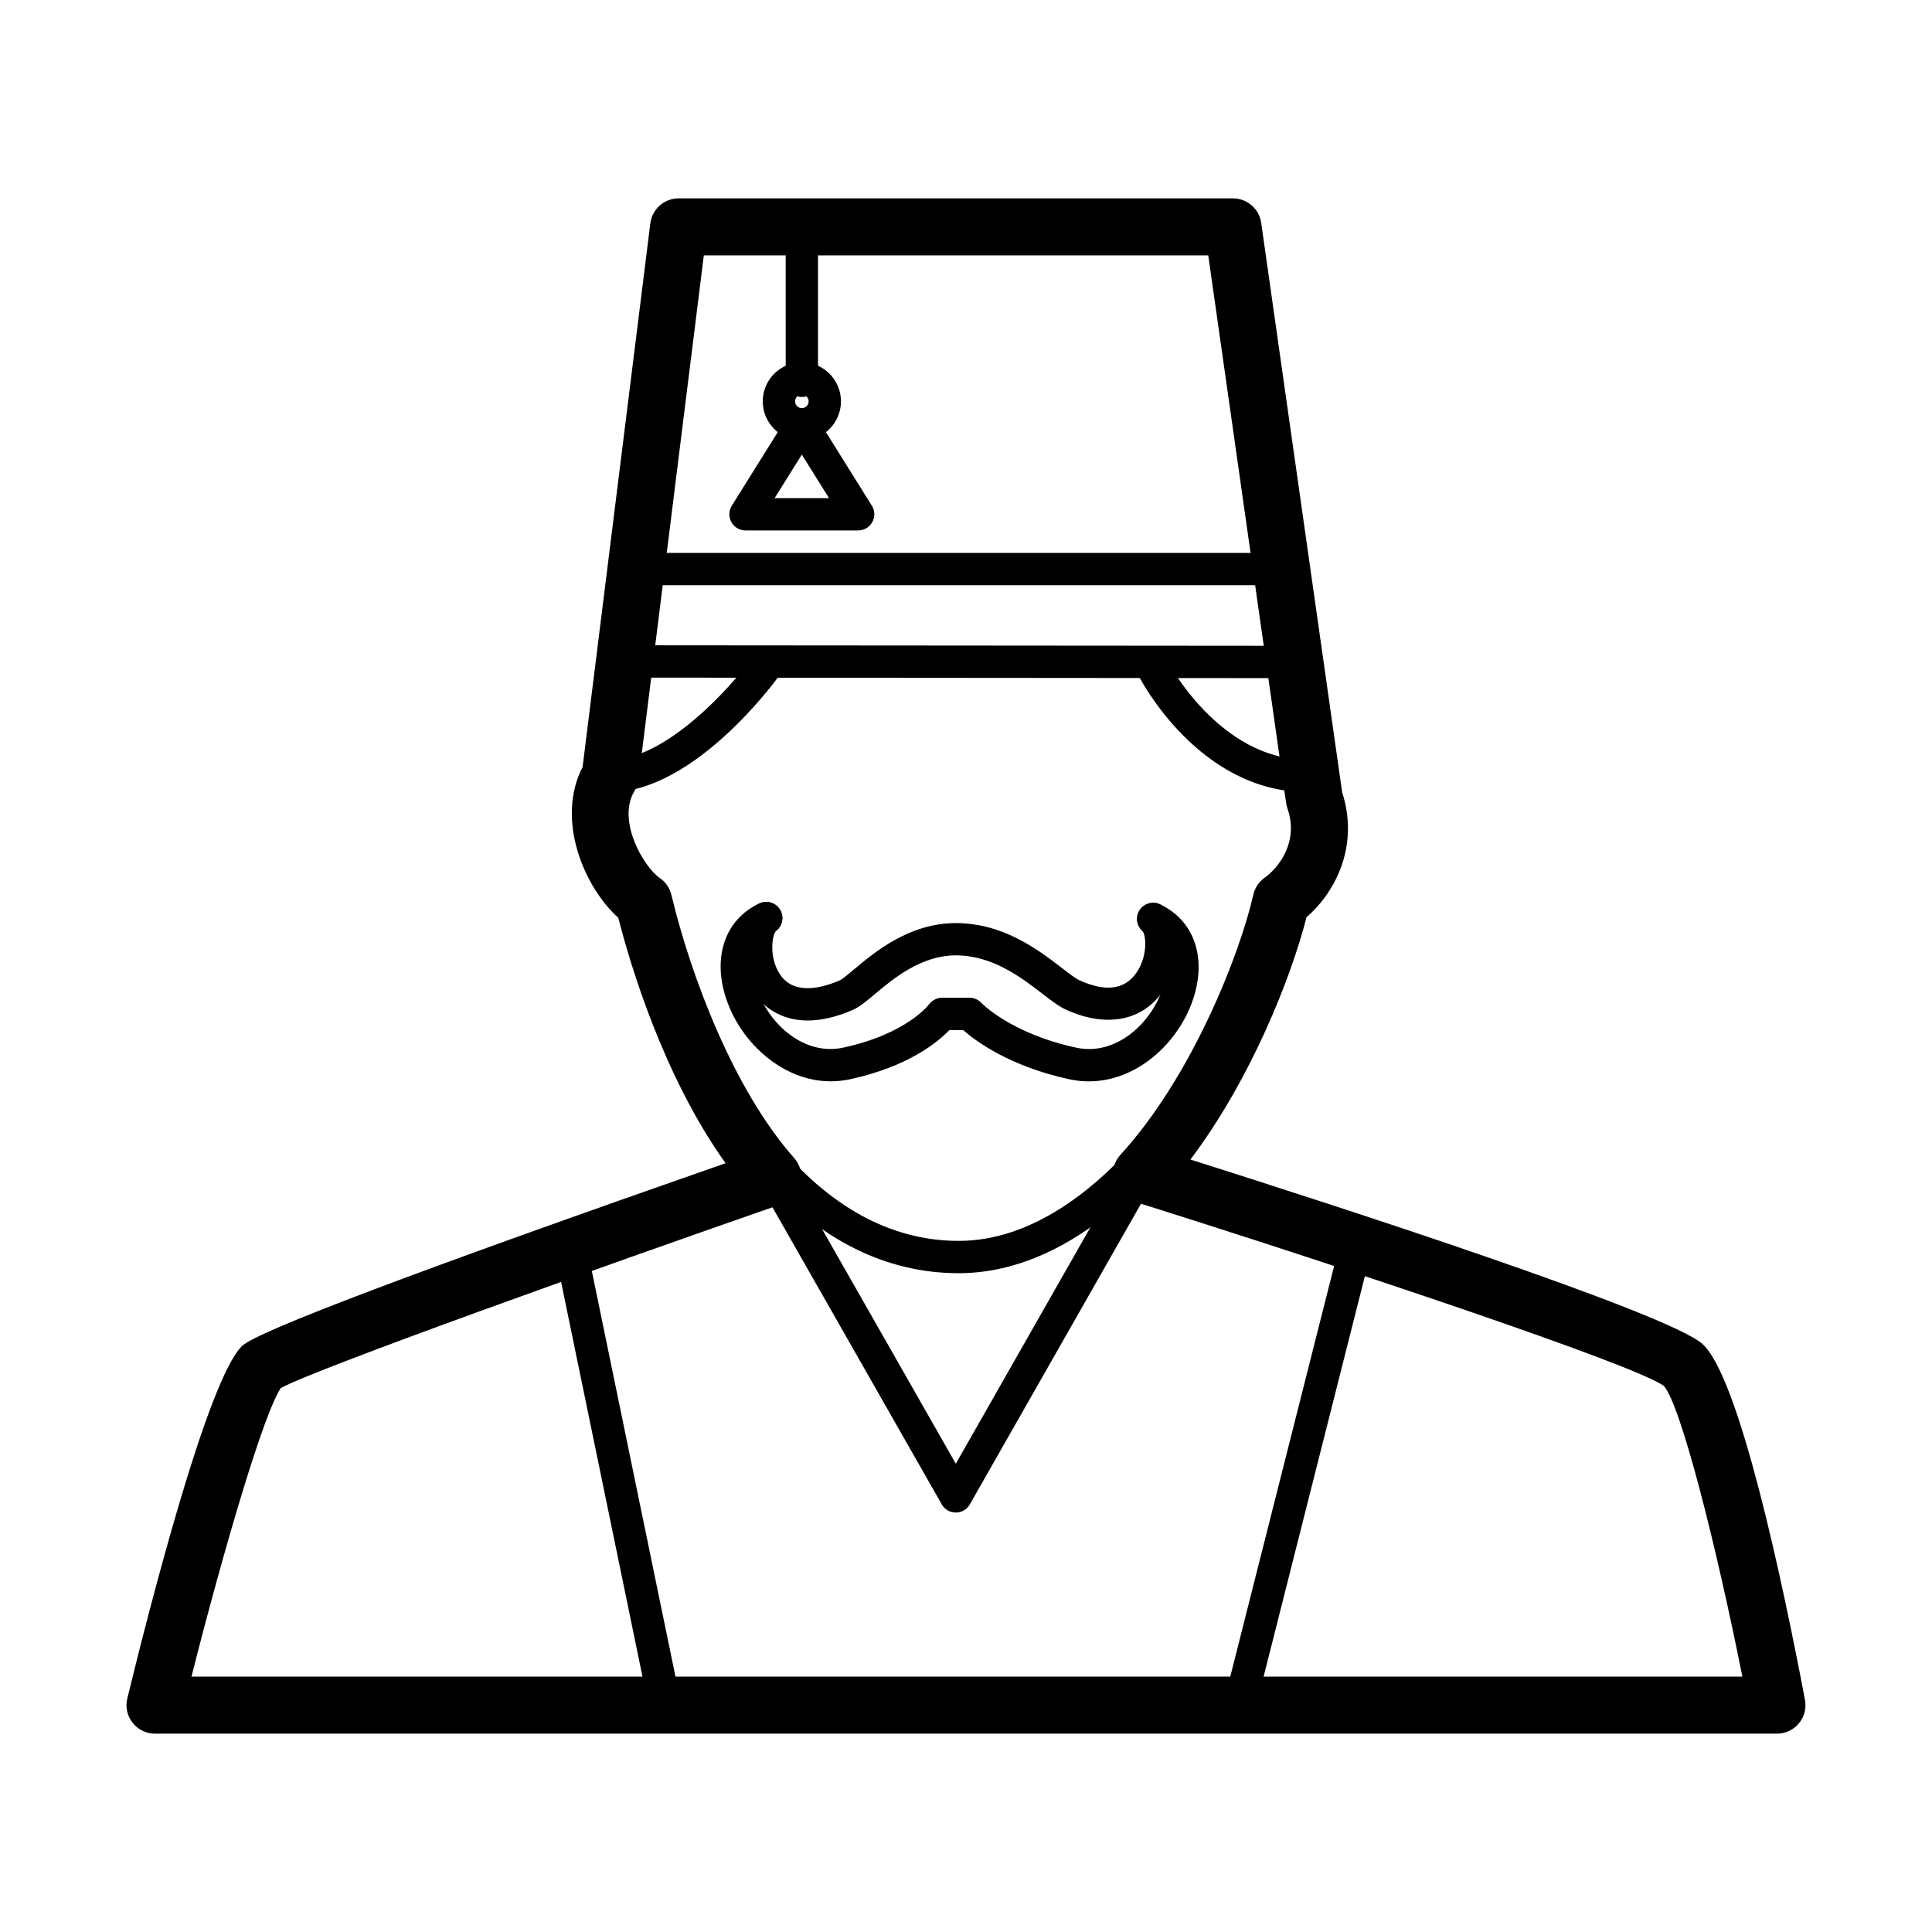
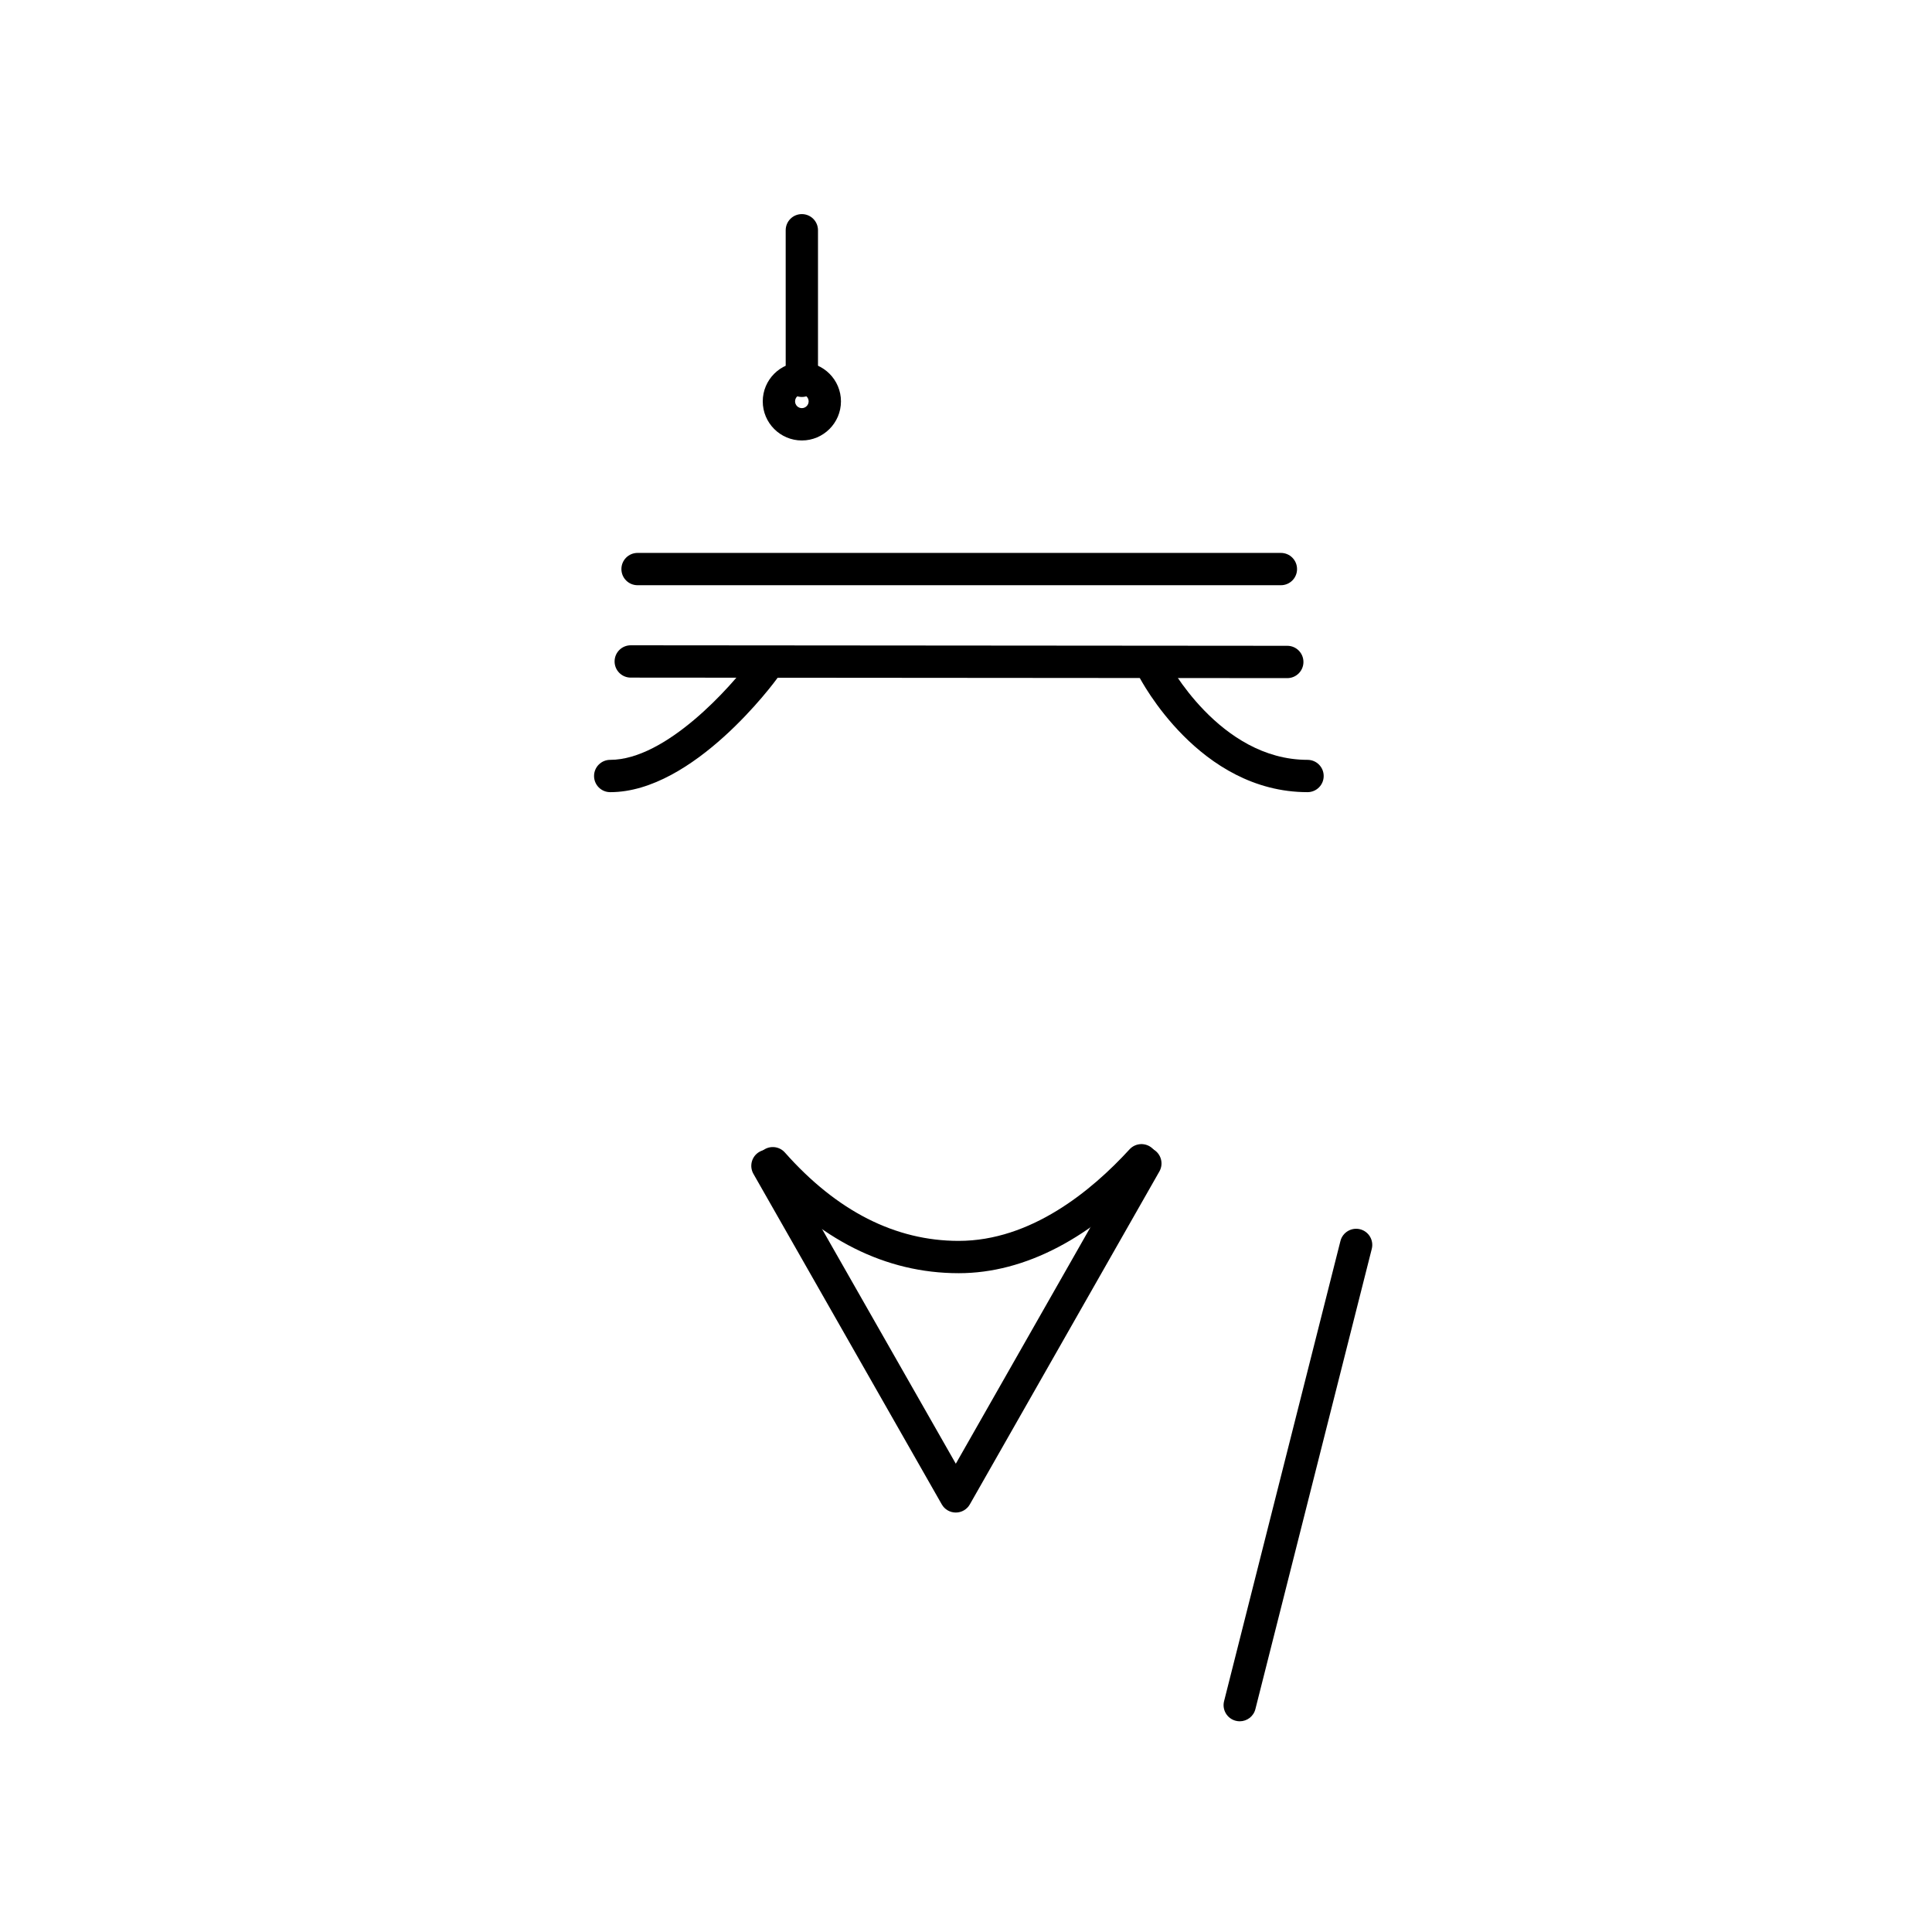
<svg xmlns="http://www.w3.org/2000/svg" fill="#000000" width="800px" height="800px" version="1.1" viewBox="144 144 512 512">
  <g>
    <path d="m397.3 544.84c-1.543 0-2.957-0.82-3.719-2.16l-49.918-87.598c-1.168-2.055-0.457-4.672 1.598-5.84 2.062-1.18 4.676-0.457 5.84 1.598l46.199 81.062 46.512-81.699c1.168-2.047 3.785-2.777 5.84-1.598 2.051 1.164 2.769 3.785 1.598 5.84l-50.234 88.23c-0.754 1.336-2.176 2.164-3.715 2.164z" />
    <path d="m398.07 481.41c-19.352 0-37.004-8.852-52.473-26.309-1.57-1.77-1.406-4.481 0.363-6.039 1.758-1.566 4.469-1.41 6.039 0.363 13.773 15.543 29.277 23.422 46.066 23.422 19.062 0 35.145-13.195 45.273-24.258 1.602-1.742 4.309-1.859 6.051-0.266 1.742 1.598 1.863 4.301 0.266 6.051-16.184 17.691-34.023 27.035-51.586 27.035z" />
    <path d="m485.14 323.71-173.99-0.137c-2.363 0-4.281-1.918-4.277-4.289 0-2.363 1.918-4.277 4.281-4.277h0.004l173.99 0.137c2.363 0 4.281 1.918 4.277 4.289 0 2.367-1.922 4.277-4.285 4.277z" />
-     <path d="m432.56 430.57c-1.676 0.004-3.391-0.172-5.125-0.543-15.871-3.414-24.898-10.148-28.203-13.059h-3.613c-3.074 3.199-10.973 9.734-26.41 13.059-14.879 3.184-28.375-8.289-32.738-21.262-3.754-11.156-0.316-21.105 8.766-25.348 2.144-0.992 4.691-0.074 5.691 2.07 0.996 2.141 0.074 4.691-2.07 5.691-7.438 3.473-5.144 12.246-4.273 14.852 3.164 9.406 12.523 17.816 22.816 15.617 16.879-3.633 22.723-11.375 22.777-11.453 0.805-1.098 2.121-1.789 3.481-1.789h7.254c1.195 0 2.336 0.5 3.148 1.375 0.059 0.066 7.859 8.141 25.156 11.863 10.281 2.242 19.68-6.156 22.832-15.523 0.871-2.578 3.125-11.262-4.289-14.723-2.144-1.004-3.066-3.551-2.07-5.691 1.004-2.144 3.547-3.055 5.691-2.07 9.062 4.238 12.508 14.137 8.781 25.215-3.816 11.441-14.77 21.719-27.602 21.719z" />
    <path d="m472.55 600.16c-0.348 0-0.707-0.047-1.055-0.133-2.293-0.578-3.684-2.906-3.102-5.199l30.84-121.96c0.578-2.297 2.938-3.672 5.199-3.102 2.293 0.578 3.684 2.906 3.102 5.199l-30.84 121.96c-0.484 1.945-2.231 3.234-4.144 3.234z" />
-     <path d="m320.19 600.16c-1.988 0-3.773-1.395-4.188-3.422l-25.125-121.83c-0.484-2.316 1.008-4.578 3.324-5.059 2.316-0.5 4.586 1.012 5.059 3.324l25.125 121.83c0.484 2.316-1.008 4.578-3.324 5.059-0.293 0.074-0.586 0.098-0.871 0.098z" />
    <path d="m483.45 299.09h-170.49c-2.367 0-4.281-1.914-4.281-4.281 0-2.367 1.914-4.281 4.281-4.281h170.49c2.367 0 4.281 1.914 4.281 4.281 0.004 2.367-1.91 4.281-4.281 4.281z" />
-     <path d="m614.92 603.44h-429.84c-2.316 0-4.516-1.062-5.945-2.887-1.43-1.824-1.949-4.207-1.395-6.457 6.133-25.148 21.367-84.605 30.414-93.41 3.93-3.828 47.027-20.113 128.13-48.422-16.484-23.051-25.281-52.715-28.43-65.047-9.164-8.223-16.605-26.117-9.461-39.945l17.949-144.08c0.473-3.785 3.684-6.621 7.496-6.621h146.91c3.762 0 6.953 2.769 7.481 6.492l21.453 150.89c4.414 13.633-1.234 25.973-9.441 33.117-4.106 16.102-14.793 43.035-30.762 64.215 39.77 12.602 126.3 40.633 135.64 48.84 9.73 8.543 21.23 62.781 27.215 94.348 0.418 2.207-0.168 4.492-1.602 6.227-1.434 1.73-3.562 2.734-5.816 2.734zm-420.18-15.113h411.01c-6.918-34.648-16.258-71.77-20.777-77.012-7.422-5.594-86.805-32.051-140.73-48.984-2.465-0.77-4.363-2.75-5.031-5.246-0.676-2.492-0.02-5.16 1.723-7.062 18.965-20.711 31.664-53.262 35.211-68.922 0.406-1.805 1.473-3.406 2.984-4.484 3.715-2.644 9.16-9.5 6.047-18.414-0.16-0.465-0.281-0.945-0.348-1.43l-20.629-145.09h-133.68l-17.312 138.91c-0.133 1.066-0.492 2.09-1.047 3.008-4.797 7.844 2.453 20.176 6.68 23.07 1.547 1.059 2.641 2.648 3.078 4.473 5.273 21.914 16.594 51.746 32.543 69.742 1.668 1.891 2.293 4.484 1.652 6.922-0.637 2.438-2.445 4.398-4.828 5.231-46.926 16.32-123.35 43.609-132.84 48.793-4.332 6.043-15.082 42.355-23.703 76.496z" />
    <path d="m305.71 353.93c-2.367 0-4.281-1.914-4.281-4.281 0-2.367 1.914-4.281 4.281-4.281 14.762 0 32.031-19.34 37.449-26.789 1.379-1.914 4.07-2.344 5.981-0.945 1.914 1.387 2.344 4.066 0.945 5.981-0.898 1.238-22.27 30.316-44.375 30.316z" />
    <path d="m490.51 353.93c-28.691 0-44.16-29.652-44.805-30.914-1.078-2.106-0.242-4.68 1.859-5.758 2.106-1.082 4.684-0.242 5.769 1.855 0.133 0.262 13.77 26.254 37.176 26.254 2.367 0 4.281 1.914 4.281 4.281 0.004 2.367-1.914 4.281-4.281 4.281z" />
-     <path d="m358.07 414.44c-9.262 0-13.707-6.055-15.105-8.449-4.363-7.5-3.629-18.246 1.516-22.117 1.895-1.426 4.578-1.031 5.996 0.852 1.414 1.883 1.043 4.555-0.832 5.984-1.004 0.988-1.969 6.961 1.047 11.492 3.621 5.441 10.664 3.848 15.91 1.578 0.609-0.273 2.324-1.707 3.691-2.856 5.492-4.602 14.672-12.293 27-12.293 12.645 0 21.941 7.148 28.094 11.879 1.891 1.457 3.672 2.832 4.715 3.293 6.856 3.102 11.906 2.465 14.984-1.906 3.195-4.519 2.606-10.191 1.688-11.148-1.586-1.648-1.734-4.383-0.152-6.047 1.578-1.656 4.051-1.91 5.773-0.414 4.848 4.207 4.934 14.395 0.188 21.809-5.375 8.387-15.098 10.449-26.016 5.508-1.941-0.883-3.906-2.394-6.398-4.309-5.547-4.266-13.141-10.113-22.871-10.113-9.215 0-16.605 6.195-21.496 10.297-2.258 1.895-4.047 3.391-5.785 4.144-4.652 2.031-8.613 2.816-11.945 2.816z" />
    <path d="m356.5 249.2c-2.367 0-4.281-1.914-4.281-4.281l-0.004-39.898c0-2.367 1.914-4.281 4.281-4.281 2.367 0 4.281 1.914 4.281 4.281v39.902c0.004 2.363-1.91 4.277-4.277 4.277z" />
    <path d="m356.5 260.73c-5.715 0-10.363-4.648-10.363-10.363 0-5.715 4.648-10.363 10.363-10.363s10.363 4.648 10.363 10.363c0 5.711-4.652 10.363-10.363 10.363zm0-12.164c-0.992 0-1.797 0.805-1.797 1.797s0.805 1.797 1.797 1.797c0.992 0 1.797-0.805 1.797-1.797 0-0.988-0.801-1.797-1.797-1.797z" />
-     <path d="m371.42 284.57h-29.855c-1.559 0-2.992-0.84-3.742-2.207-0.754-1.359-0.715-3.027 0.109-4.344l14.93-23.91c1.566-2.508 5.699-2.508 7.262 0l14.93 23.91c0.828 1.32 0.871 2.988 0.109 4.344-0.75 1.367-2.184 2.207-3.742 2.207zm-22.133-8.559h14.414l-7.207-11.543z" />
  </g>
</svg>